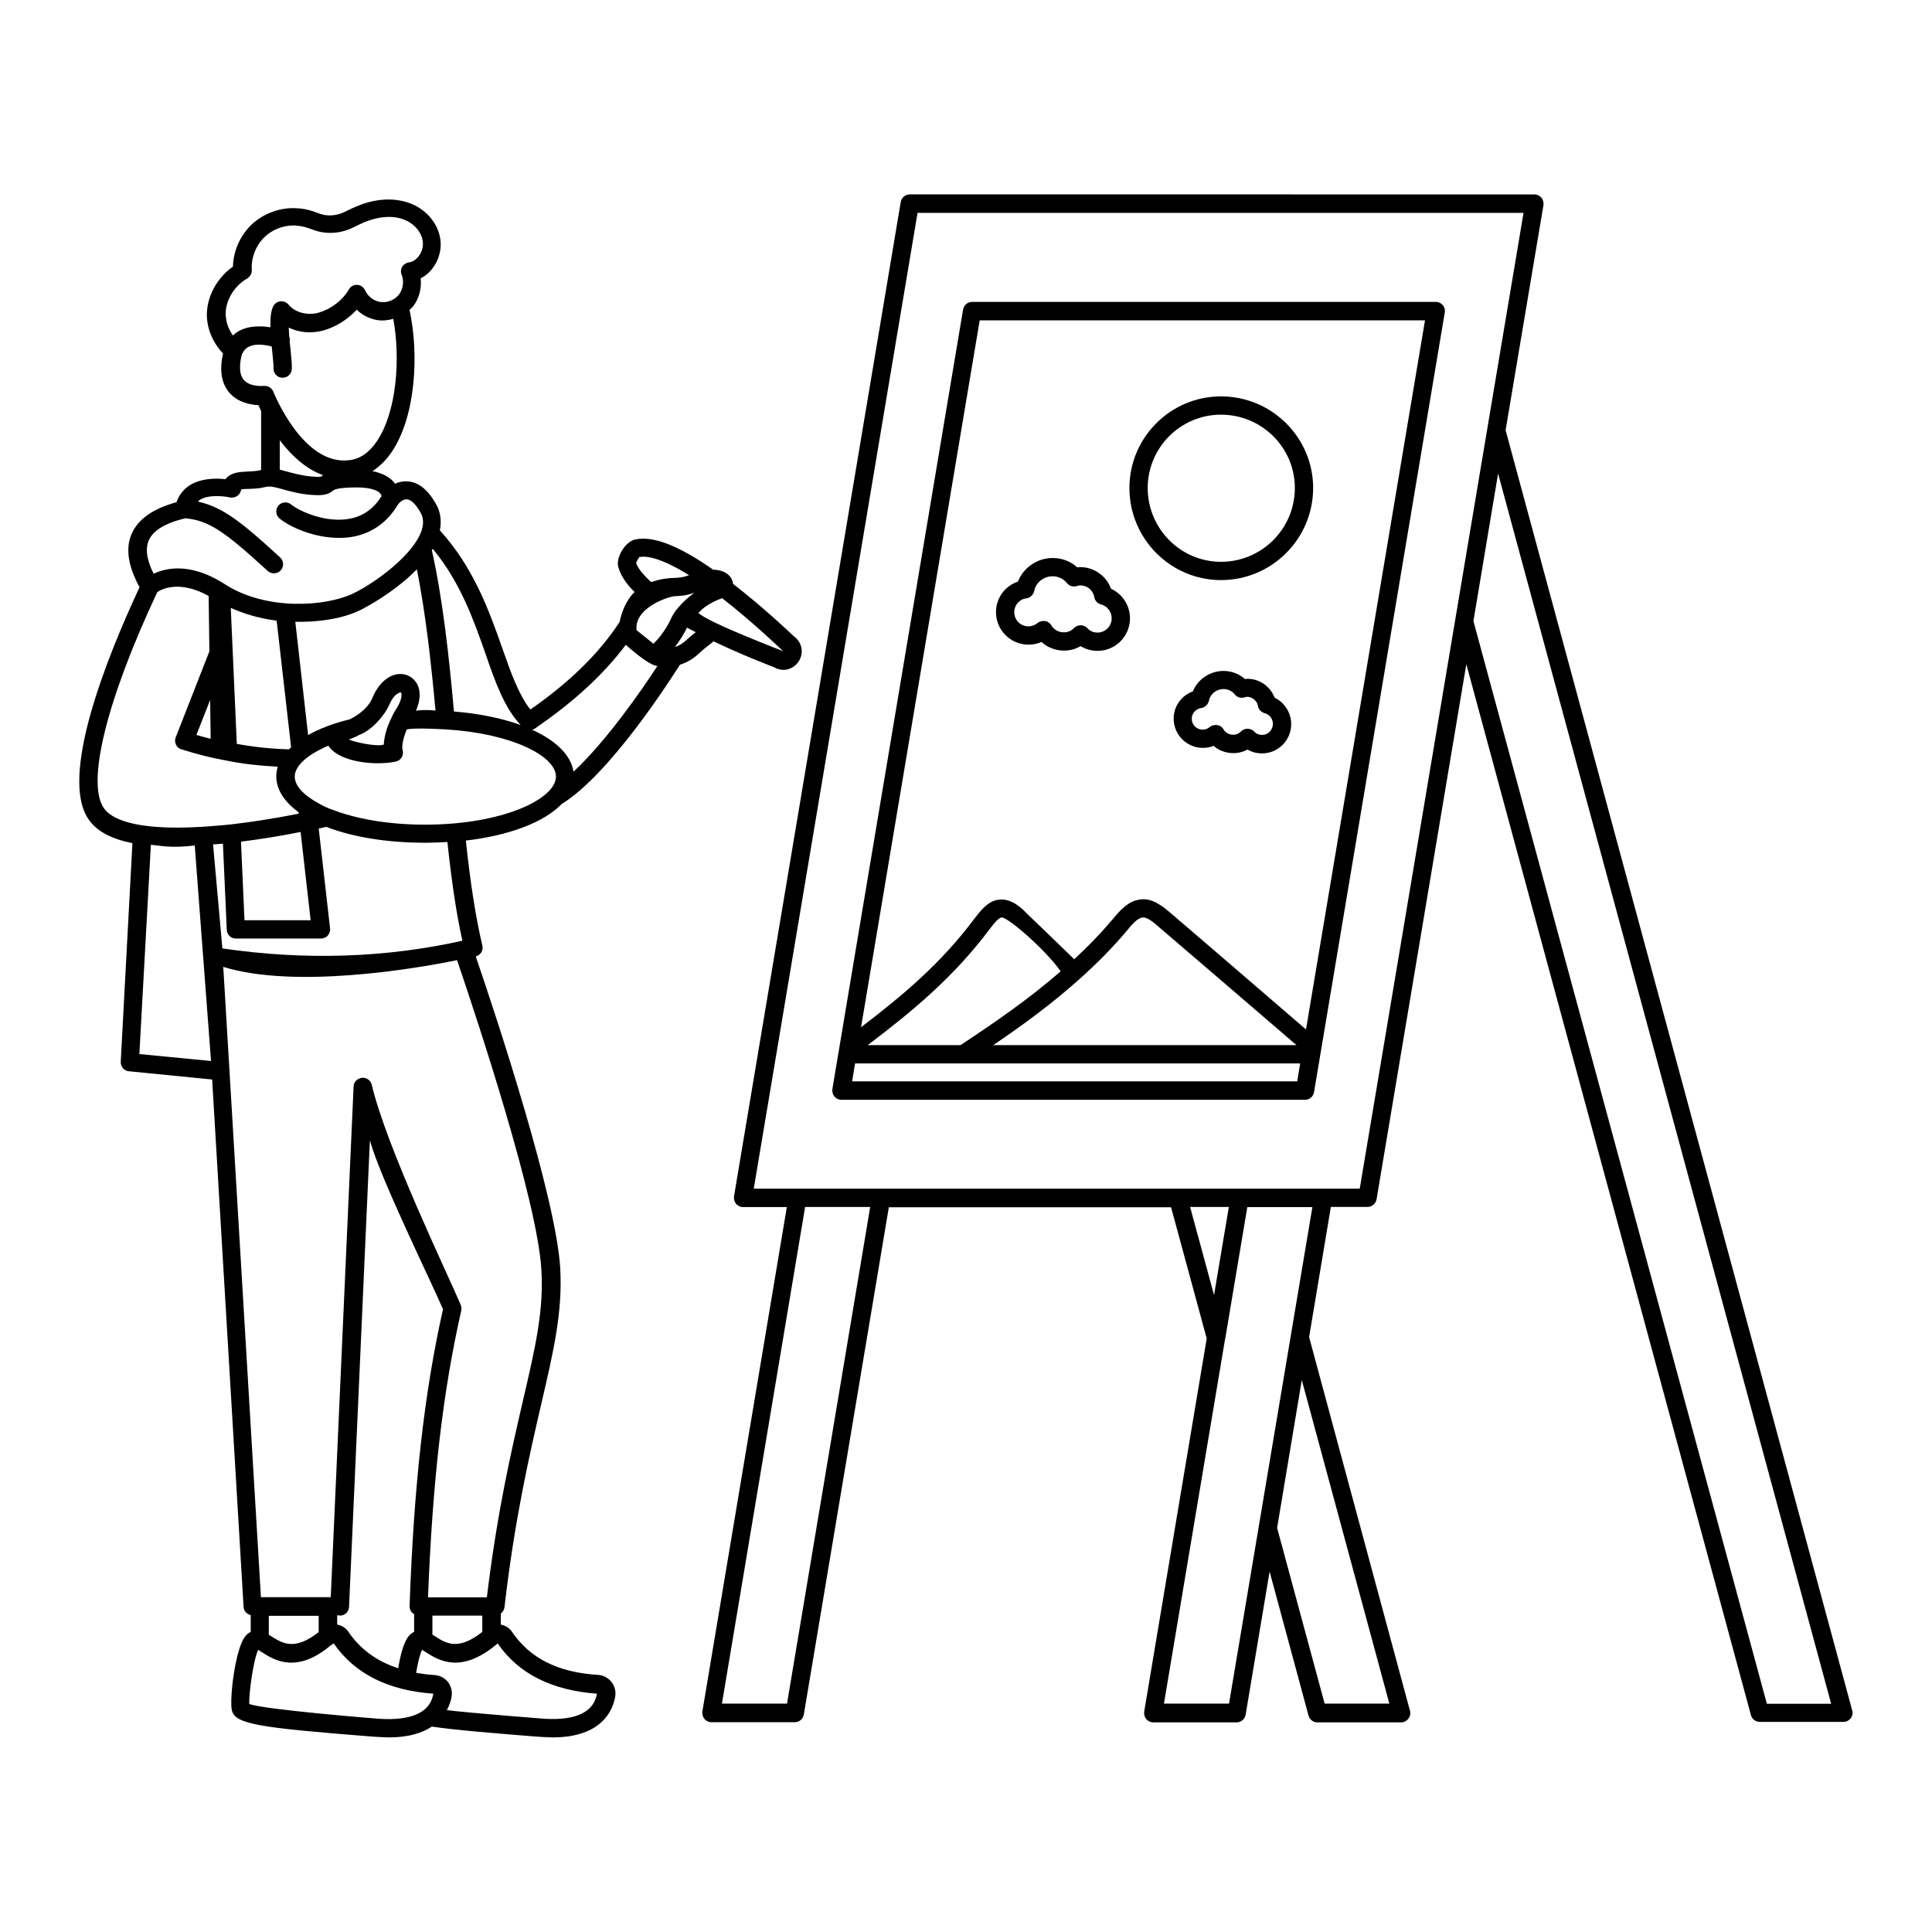
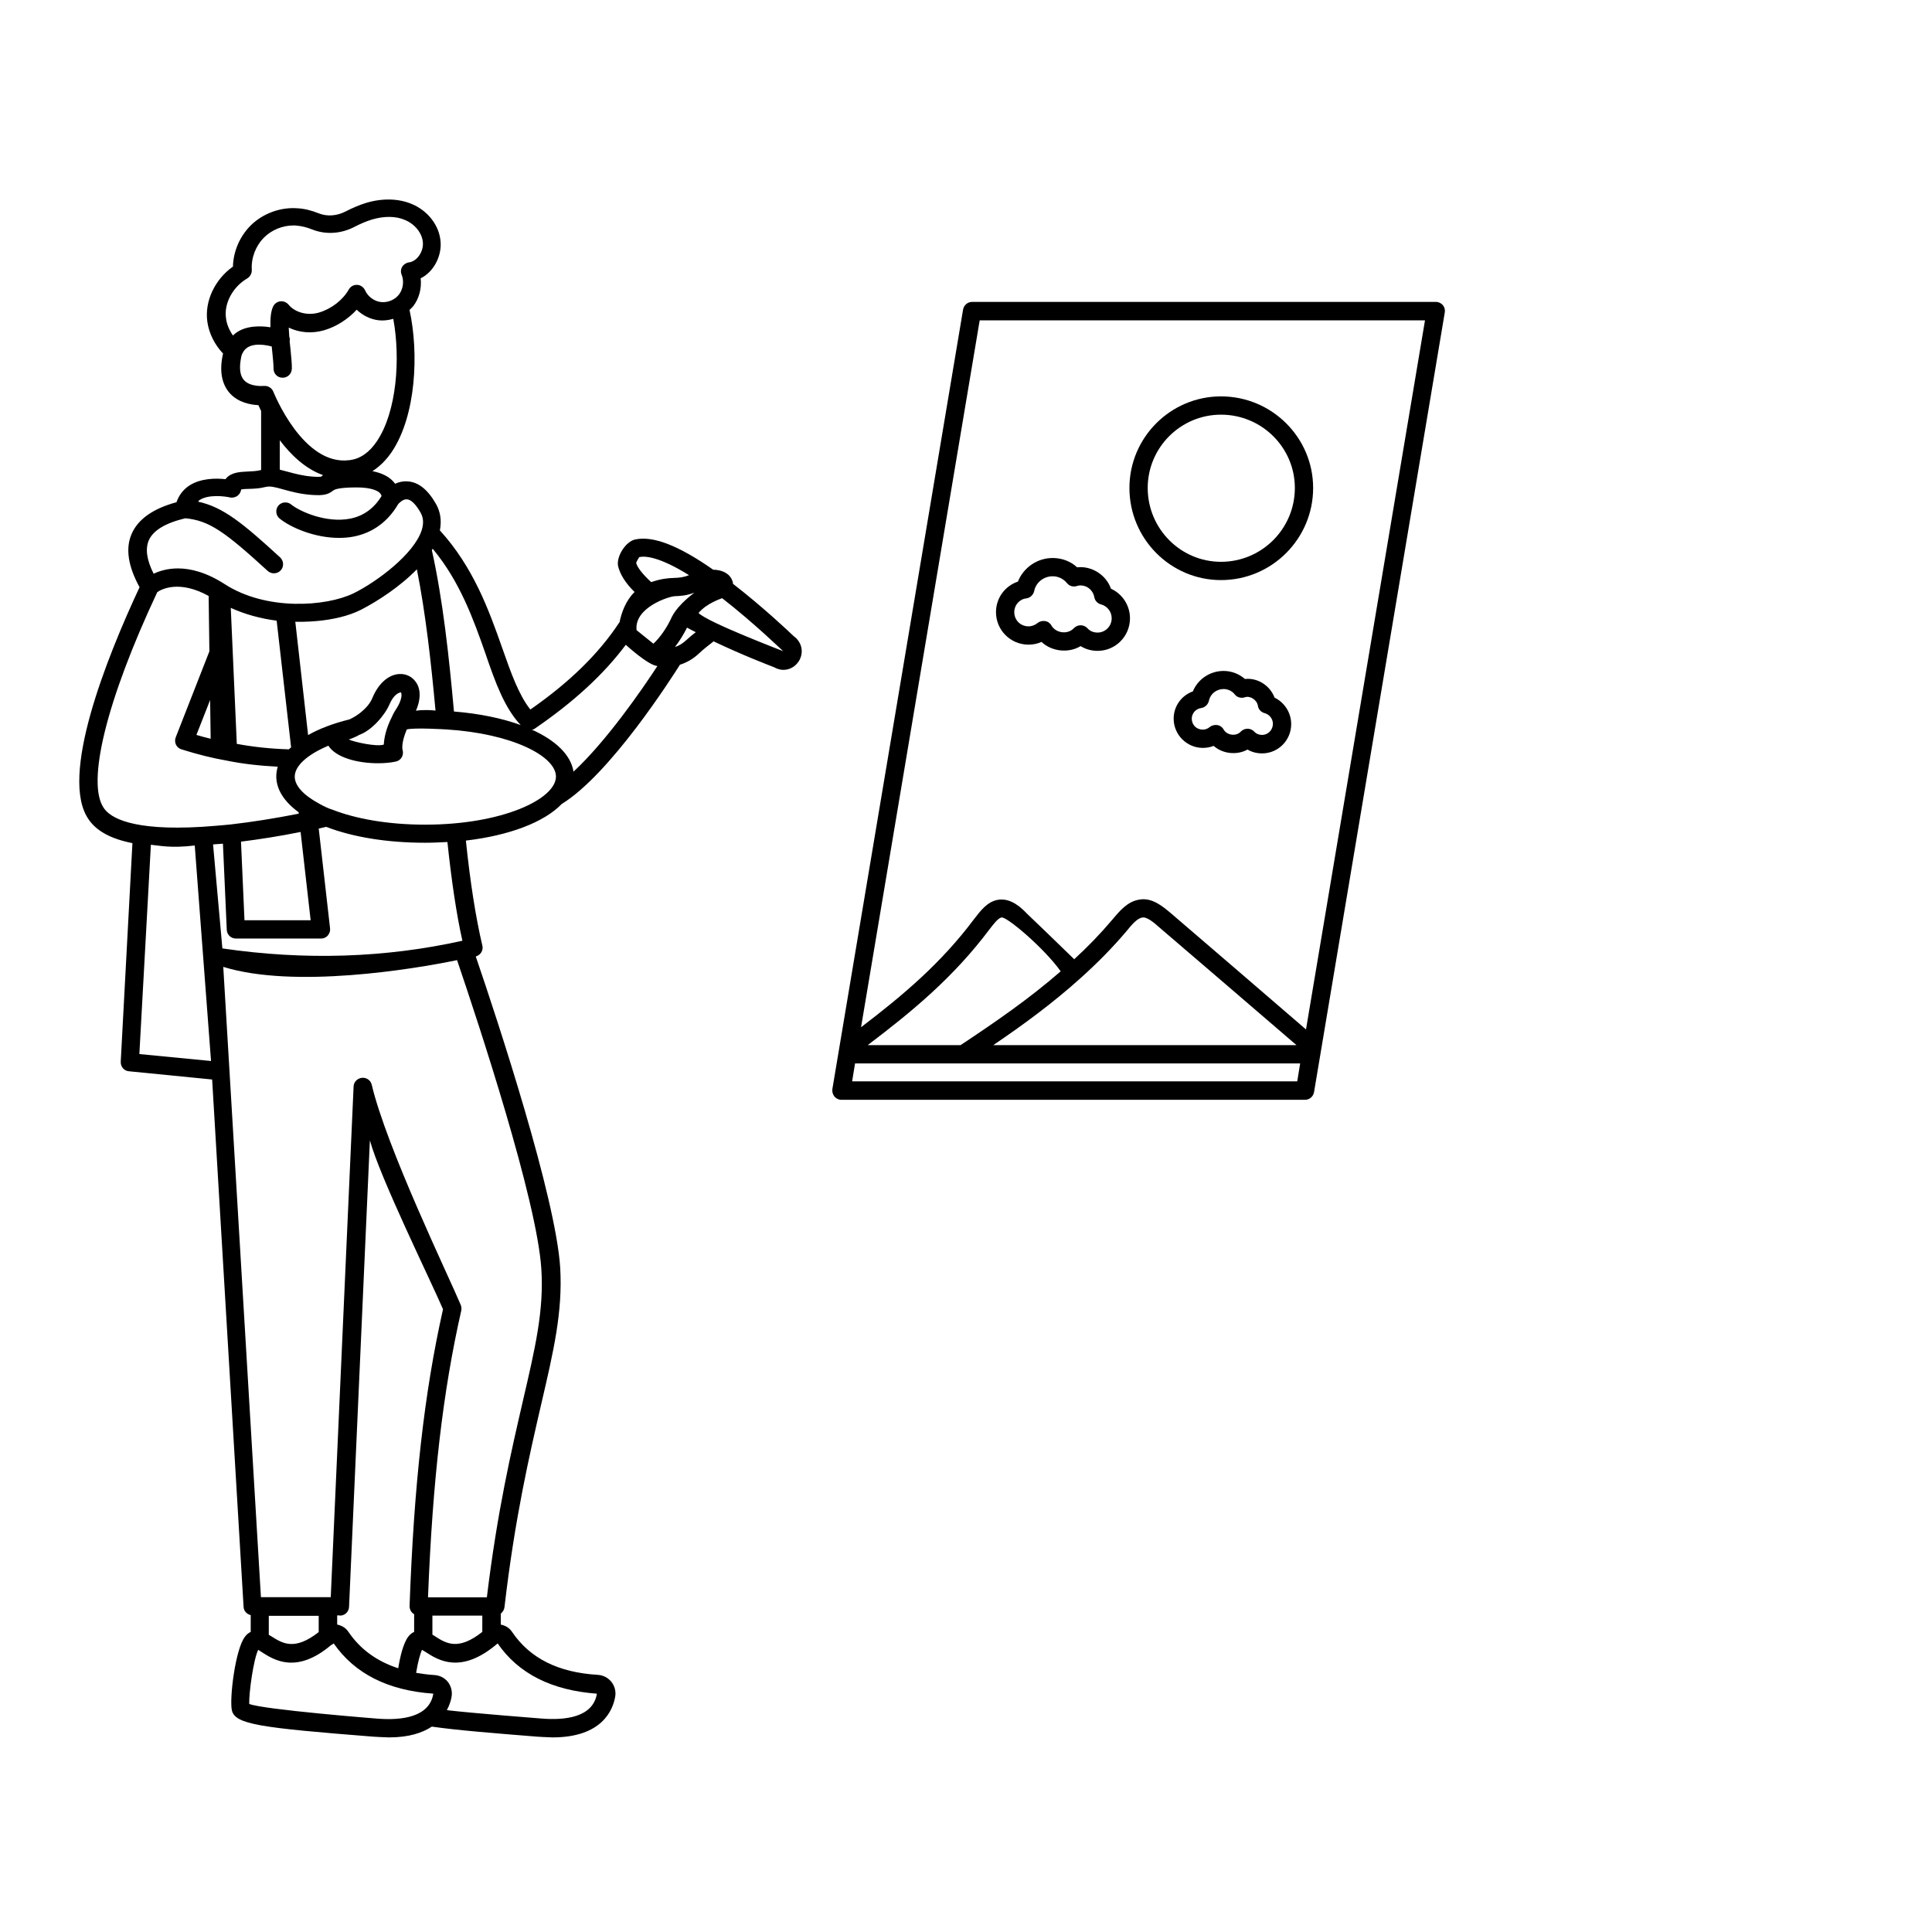
<svg xmlns="http://www.w3.org/2000/svg" fill="#000000" width="800px" height="800px" version="1.1" viewBox="144 144 512 512">
  <g>
-     <path d="m634.85 597.26-91.848-339.25 10.027-59.633c0.098-0.727-0.098-1.406-0.531-1.984-0.484-0.531-1.113-0.871-1.84-0.871l-165.58-0.004c-1.164 0-2.18 0.871-2.375 2.035l-44.18 263.48c-0.098 0.727 0.098 1.406 0.531 1.984 0.484 0.531 1.113 0.871 1.84 0.871h11.625l-22.379 133.66c-0.098 0.727 0.098 1.406 0.531 1.984 0.484 0.531 1.113 0.871 1.84 0.871h22.137c1.164 0 2.18-0.871 2.375-2.035l22.527-134.43h74.797l9.445 34.781-16.566 98.871c-0.098 0.727 0.098 1.406 0.531 1.984 0.484 0.531 1.113 0.871 1.84 0.871h22.137c1.164 0 2.18-0.871 2.375-2.035l6.348-37.93 10.32 38.172c0.289 1.066 1.258 1.793 2.324 1.793h22.188c0.773 0 1.453-0.34 1.938-0.969 0.484-0.629 0.629-1.355 0.438-2.082l-26.738-99.055 5.766-34.492h9.738c1.164 0 2.18-0.871 2.375-2.035l23.785-141.79 75.426 278.5c0.289 1.066 1.258 1.793 2.324 1.793h22.188c0.773 0 1.453-0.34 1.938-0.969 0.484-0.633 0.582-1.359 0.387-2.086zm-282.28-1.789h-17.246l22.043-131.62h17.246zm106.82-131.62h10.27l-3.926 23.348zm52.801 131.62h-17.148l-12.594-46.555 6.539-39.191zm-42.484 0h-17.246l16.18-96.5c0-0.047 0-0.098 0.047-0.145l5.863-34.926h17.246zm34.637-136.46h-160.59l43.406-258.59h160.59zm107.88 136.46-77.75-286.88 6.539-39.094 88.262 326.02h-17.051z" />
    <path d="m467.58 297.73c13.469 0 24.414-10.949 24.414-24.414 0-13.371-10.949-24.27-24.414-24.27-13.371 0-24.27 10.898-24.27 24.27 0 13.465 10.898 24.414 24.27 24.414zm0-43.84c10.805 0 19.57 8.719 19.57 19.426 0 10.805-8.77 19.57-19.57 19.57-10.707 0-19.426-8.77-19.426-19.57 0-10.707 8.719-19.426 19.426-19.426z" />
    <path d="m324.18 320.16c1.551-0.484 3.344-1.355 5.184-3.102 1.066-1.016 2.277-1.938 3.391-2.809l0.34-0.289c7.848 3.731 14.727 6.348 16.082 6.879 0.773 0.438 1.598 0.68 2.422 0.68 1.648 0 3.148-0.824 4.117-2.324 0.68-1.113 0.922-2.422 0.629-3.684-0.289-1.164-0.969-2.18-1.938-2.859-1.164-1.113-8.043-7.652-16.18-13.953 0.047-0.34-0.098-0.727-0.145-0.773-0.68-1.891-2.566-2.906-5.086-2.953-9.203-6.441-15.984-9.059-20.734-7.992-2.469 0.582-4.988 4.504-4.457 7.074 0.531 2.18 1.984 4.504 4.359 6.832-2.375 2.324-3.488 5.57-3.973 7.992l-0.047 0.047c-5.379 8.188-13.078 15.793-23.594 23.105-3.051-3.828-5.137-9.688-7.461-16.324-3.535-10.027-7.606-21.363-16.52-31.148 0.484-2.519 0.195-4.894-1.066-7.074-2.133-3.731-4.652-5.766-7.508-5.91-1.258-0.098-2.375 0.195-3.293 0.629-0.098-0.145-0.195-0.289-0.34-0.438-1.211-1.453-3.195-2.422-5.668-2.906 1.891-1.211 3.586-2.859 5.086-5.039 6.492-9.59 7.266-26.207 4.746-37.688 0.34-0.34 0.68-0.629 0.969-0.969 1.598-2.082 2.277-4.797 1.984-7.41 3.535-1.742 5.57-5.957 5.281-9.641-0.289-4.312-3.344-8.285-7.703-10.078-3.488-1.453-7.801-1.551-12.109-0.242-1.695 0.531-3.441 1.258-5.328 2.227-2.324 1.211-4.894 1.406-7.121 0.531-2.035-0.824-3.875-1.258-5.668-1.355-4.504-0.34-9.156 1.355-12.402 4.555-2.859 2.859-4.602 6.832-4.699 10.898-4.797 3.391-7.559 9.203-6.781 14.629 0.438 3.102 1.938 6.055 4.168 8.43 0 0.047-0.047 0.098-0.047 0.145-0.969 4.457-0.34 7.894 1.84 10.367 2.227 2.469 5.523 3.051 7.559 3.148 0.195 0.438 0.438 0.969 0.727 1.551v15.648c-0.098 0-0.145 0-0.242 0.047-0.969 0.242-2.133 0.289-3.246 0.34-2.082 0.098-4.262 0.195-5.668 1.695-0.098 0.098-0.195 0.242-0.289 0.34-2.519-0.289-6.684-0.289-9.738 1.793-1.551 1.066-2.617 2.519-3.246 4.312-6.25 1.695-10.27 4.555-11.918 8.477-1.648 3.828-0.871 8.574 2.133 14.047-8.719 18.652-21.41 50.332-13.469 61.57 2.082 3.051 5.91 5.137 11.578 6.25l-3.098 57.941c-0.047 1.309 0.871 2.422 2.18 2.519l22.043 2.18 8.332 139.76c0.047 1.113 0.871 1.938 1.891 2.18v4.457c-0.531 0.242-1.066 0.629-1.551 1.309-2.566 3.391-4.117 16.469-3.441 19.473 0.871 3.731 7.41 4.602 37.445 6.977 0 0 3.195 0.195 4.168 0.195 5.328 0 8.863-1.211 11.383-2.859 6.637 0.969 16.469 1.742 27.902 2.664 0 0 3.102 0.195 4.07 0.195 13.273 0 16.035-7.41 16.617-10.805 0.242-1.406-0.145-2.809-1.016-3.926-0.871-1.066-2.133-1.742-3.535-1.84-10.609-0.629-18.07-4.41-22.816-11.434-0.68-1.016-1.742-1.648-2.953-1.891v-2.906c0.484-0.387 0.871-0.969 0.969-1.648 2.762-23.836 6.637-40.352 9.688-53.625 3.344-14.34 5.766-24.707 5.086-36.383-1.164-18.652-16.422-65.109-22.379-82.5 1.258-0.34 2.082-1.598 1.742-2.906-1.742-7.41-3.195-16.617-4.359-27.805 11.578-1.355 20.781-4.894 25.383-9.688 12.883-7.894 29.16-33.469 31.34-36.91zm-1.309-18.168c1.5-0.047 3.051-0.145 5.137-0.922-5.137 3.926-5.957 6.441-6.394 7.316-0.969 1.984-2.617 4.504-4.457 6.199l-4.457-3.586c-0.676-6.004 8.574-8.957 10.172-9.008zm0 13.469c1.309-1.695 2.375-3.488 3.148-5.039 0-0.047 0.047-0.047 0.047-0.098 0.773 0.438 1.551 0.824 2.324 1.211-0.824 0.629-1.598 1.258-2.375 1.984-1.156 1.07-2.172 1.652-3.144 1.941zm28.68 1.113c-0.145-0.098-19.957-7.606-22.43-10.125 2.18-2.617 5.957-3.777 6.25-3.926 8.477 6.59 16.035 13.953 16.18 14.051zm-38.125-24.945c1.648-0.34 5.379-0.047 13.176 4.797-1.5 0.582-2.519 0.68-3.926 0.727-1.551 0.047-3.441 0.195-6.106 1.113-2.18-1.984-3.633-3.828-3.973-5.039 0.055-0.438 0.73-1.453 0.828-1.598zm-3.586 23.25s5.957 5.473 8.379 5.621c-4.07 6.25-13.469 19.863-22.234 28-0.68-4.41-4.699-8.285-11.047-11.141 0.242-0.047 0.484-0.047 0.68-0.195 10.418-7.121 18.363-14.438 24.223-22.285zm-27.852 21.266c-4.941-1.793-10.996-3.051-17.684-3.586-1.309-14.582-2.953-29.695-5.863-42.773 0.047-0.098 0.145-0.242 0.242-0.34 7.219 8.672 10.805 18.746 13.953 27.711 2.664 7.848 5.137 14.535 9.352 18.988zm-42.824 2.617c3.293-1.113 6.879-5.281 8.043-8.09 1.066-2.469 2.324-3.102 3.051-3.195 0.289 0.484 0.242 1.938-1.016 4.019-0.34 0.484-1.016 1.598-1.355 2.422-1.598 3.148-2.082 5.621-2.18 7.41-1.984 0.629-7.801-0.68-9.301-1.355 0.578-0.145 2.516-0.969 2.758-1.211zm15.211-13.758c-1.016-1.648-2.762-2.519-4.652-2.375-2.809 0.195-5.426 2.519-6.977 6.199-0.582 1.453-1.551 2.664-3.148 3.973-0.824 0.68-1.84 1.309-2.953 1.84-4.312 1.066-8.043 2.469-10.996 4.168l-3.391-30.035c0.34 0 10.414 0.438 17.535-3.246 4.215-2.18 10.172-6.008 14.68-10.656 2.324 11.676 3.777 24.707 4.941 37.445-0.629-0.098-3.488-0.289-5.184 0.047 1.211-2.805 1.355-5.422 0.145-7.359zm-54.547 14.777c-1.211-0.289-2.469-0.629-3.777-1.016l3.633-9.254zm6.926 1.355-1.598-36.043c3.828 1.742 7.992 2.859 12.16 3.391l3.828 33.57c-0.195 0.195-0.438 0.34-0.582 0.531-4.797-0.141-9.352-0.625-13.809-1.449zm2.762-123.34c0.773-0.484 1.258-1.355 1.211-2.277-0.195-3.148 1.016-6.348 3.246-8.574 2.035-2.035 4.941-3.195 7.801-3.195 0.289 0 0.531 0 0.824 0.047 1.309 0.098 2.711 0.438 4.262 1.066 3.535 1.355 7.559 1.113 11.141-0.773 1.598-0.824 3.102-1.453 4.504-1.891 3.246-0.969 6.348-0.969 8.816 0.098 2.664 1.113 4.555 3.488 4.746 5.957 0.195 2.469-1.598 5.039-3.684 5.281-0.727 0.098-1.406 0.531-1.793 1.164-0.387 0.629-0.438 1.453-0.145 2.133 0.68 1.648 0.387 3.731-0.68 5.184-1.113 1.453-3.004 2.227-4.797 2.035-1.793-0.195-3.488-1.453-4.215-3.102-0.387-0.824-1.164-1.406-2.082-1.453-0.969-0.047-1.793 0.438-2.227 1.211-1.598 2.809-4.602 5.137-7.848 6.106-3.004 0.922-6.394 0.047-8.137-2.082-0.531-0.629-1.355-0.969-2.18-0.871-0.824 0.098-1.551 0.629-1.891 1.355-0.629 1.309-0.773 3.148-0.727 5.523-1.695-0.289-3.195-0.289-4.602-0.145h-0.047c-0.145 0-0.195 0.047-0.34 0.047-1.984 0.289-3.684 1.016-4.941 2.277-0.969-1.406-1.648-2.953-1.84-4.602-0.578-3.883 1.793-8.293 5.621-10.52zm-0.871 26.934c-1.066-1.211-1.309-3.246-0.727-6.106 0.047-0.34 0.195-0.68 0.242-0.824l0.047-0.047c1.258-3.004 5.184-2.617 7.801-1.938 0.047 0.438 0.098 0.922 0.145 1.406 0.195 1.84 0.34 3.441 0.34 4.41-0.047 1.355 1.016 2.469 2.375 2.469h0.047c1.309 0 2.375-1.016 2.422-2.375 0.047-1.164-0.145-2.953-0.34-5.039-0.047-0.629-0.145-1.453-0.242-2.277 0.098-0.438 0.047-0.824-0.098-1.211-0.047-0.824-0.098-1.598-0.145-2.375 2.809 1.355 6.199 1.648 9.445 0.68 3.246-0.969 6.297-2.953 8.574-5.426 1.598 1.551 3.684 2.566 5.863 2.809 1.309 0.145 2.566-0.047 3.828-0.387 1.938 10.512 0.922 24.656-4.359 32.457-1.984 2.953-4.41 4.652-7.219 4.988-12.352 1.648-20.105-17.926-20.199-18.117-0.387-1.016-1.453-1.648-2.519-1.551-0.051 0.004-3.586 0.344-5.281-1.547zm20.977 25.191c-0.195 0.098-0.34 0.242-0.484 0.387-0.047 0-0.484 0.145-2.227 0-2.664-0.195-4.746-0.773-6.539-1.258-0.727-0.195-1.453-0.387-2.227-0.582v-7.801c2.902 3.828 6.727 7.559 11.477 9.254zm-46.215 17.34c1.113-2.664 4.41-4.652 9.688-5.91 6.348 0.582 10.512 3.586 21.848 13.953 0.484 0.438 1.066 0.629 1.648 0.629 0.68 0 1.309-0.242 1.793-0.773 0.922-0.969 0.824-2.519-0.145-3.441-9.93-9.105-15.164-13.371-21.75-14.773 0.145-0.098 0.195-0.289 0.34-0.387 2.324-1.598 6.684-1.066 8.137-0.727 0.727 0.145 1.5-0.047 2.082-0.531 0.484-0.387 0.773-0.969 0.871-1.598 0.531-0.098 1.453-0.145 2.133-0.145 1.309-0.047 2.762-0.098 4.215-0.484 1.309-0.34 2.566 0 4.797 0.629 1.938 0.531 4.312 1.211 7.508 1.453 3.293 0.242 4.41-0.145 5.668-1.113 0.34-0.242 1.016-0.824 5.957-0.871 4.555-0.047 6.106 1.066 6.539 1.551 0.242 0.289 0.34 0.531 0.387 0.727-1.984 3.246-4.797 5.328-8.379 6.008-6.297 1.211-13.273-1.891-15.598-3.777-1.016-0.824-2.566-0.68-3.391 0.34-0.824 1.016-0.68 2.566 0.34 3.391 2.906 2.375 9.254 5.137 15.742 5.137 1.309 0 2.566-0.098 3.828-0.34 5.086-0.969 9.156-3.973 11.867-8.621 0.145-0.145 1.164-1.355 2.324-1.258 1.066 0.047 2.375 1.355 3.586 3.488 0.773 1.355 0.871 2.859 0.34 4.602-1.984 6.394-11.965 13.805-18.07 16.809-7.266 3.535-23.156 4.699-34.152-2.422-4.894-3.148-9.059-4.168-12.402-4.168-2.762 0-4.894 0.68-6.441 1.406-1.844-3.644-2.231-6.551-1.309-8.781zm-11.871 70.922c-4.699-6.684 0.68-28.582 14.145-57.262 1.164-0.824 5.91-3.246 13.613 1.016l0.195 14.68-8.914 22.77c-0.242 0.629-0.242 1.309 0.047 1.938 0.289 0.629 0.824 1.066 1.453 1.258 4.312 1.355 8.188 2.324 11.82 2.953 4.457 0.922 9.012 1.406 13.711 1.648-0.242 0.824-0.387 1.695-0.387 2.566 0 3.535 2.18 6.781 5.91 9.496l0.047 0.387c-6.394 1.258-12.5 2.227-18.07 2.859-2.664 0.289-7.559 0.629-7.606 0.629-18.648 1.117-24.27-2.465-25.965-4.938zm54.789 29.695h-17.535l-0.922-20.832c4.988-0.629 10.27-1.453 15.793-2.566zm-45.391 35.461 3.051-55.469c2.18 0.195 5.231 0.969 11.625 0.195l4.316 57.113zm53.145 148.82c1.309 0 2.375-1.016 2.422-2.324l5.523-123.63c2.664 9.832 16.277 37.496 19.379 44.762-4.988 22.188-7.703 46.504-8.863 78.672 0 0.68 0.289 1.648 1.211 2.133v4.699c-0.531 0.242-1.066 0.629-1.551 1.258-1.309 1.695-2.18 5.328-2.664 8.379-5.668-1.84-10.078-5.039-13.227-9.688-0.68-1.016-1.742-1.648-2.953-1.891v-2.422l0.723 0.004zm37.734 4.312c-6.348 5.039-9.59 3.051-12.449 1.211-0.242-0.145-0.484-0.34-0.773-0.484v-5.039h13.227zm-43.355 0.051c-6.348 4.988-9.543 3.004-12.402 1.211-0.242-0.145-0.531-0.34-0.824-0.484v-5.039h13.227zm15.84 22.961s-30.715-2.422-34.25-3.926c-0.098-2.906 1.113-11.723 2.375-14.34 0.289 0.195 0.68 0.438 0.969 0.629 3.246 2.082 9.203 5.863 18.359-1.891 0.242-0.098 0.484-0.242 0.68-0.438 5.57 8.043 14.438 12.5 26.402 13.32-1.02 6.305-8.48 7.078-14.535 6.644zm57.891-6.637c-1.066 6.348-8.527 7.074-14.629 6.59 0 0-18.746-1.453-25.141-2.227 0.727-1.355 1.113-2.617 1.258-3.586 0.242-1.355-0.145-2.809-0.969-3.875-0.871-1.113-2.18-1.742-3.535-1.84-1.742-0.098-3.344-0.34-4.894-0.582 0.484-3.004 1.113-5.137 1.551-6.106 0.289 0.195 0.68 0.387 0.969 0.582 3.293 2.133 9.348 6.055 19.086-2.277 5.523 8.039 14.387 12.449 26.305 13.32zm-19.621-77.559c-3.004 13.031-6.781 29.113-9.543 52.027h-15.598c1.211-30.957 3.926-54.5 8.816-76.008 0.098-0.484 0.047-1.016-0.145-1.5-3.246-7.703-19.668-41.711-23.594-58.375-0.289-1.164-1.406-1.938-2.617-1.793s-2.133 1.113-2.18 2.277l-6.055 135.35h-18.504l-9.98-167.03c18.746 5.812 50.332 0.629 61.957-1.793 5.715 16.809 21.168 63.559 22.332 81.82 0.73 10.996-1.645 21.07-4.891 35.023zm-16.031-121.98c-20.441 4.555-41.805 5.231-63.605 2.035l-2.469-27.562c0.871-0.047 1.742-0.145 2.617-0.195l1.016 22.816c0.047 1.309 1.113 2.324 2.422 2.324h22.574c0.68 0 1.355-0.289 1.793-0.824 0.438-0.531 0.68-1.211 0.582-1.891l-3.004-26.449c0.727-0.145 1.406-0.289 1.984-0.438 6.879 2.664 15.938 4.215 26.207 4.215 2.035 0 3.973-0.098 5.91-0.195 1.113 10.371 2.371 18.996 3.973 26.164zm-9.836-30.762c-10.027 0-18.555-1.598-24.609-3.973-1.938-0.531-5.281-2.617-5.379-2.711-2.953-1.891-4.602-4.019-4.602-6.055 0-2.859 3.391-5.863 8.914-8.188 1.984 3.148 7.703 4.652 13.129 4.652 1.695 0 3.344-0.145 4.699-0.438 0.68-0.145 1.258-0.531 1.598-1.113 0.34-0.582 0.438-1.309 0.242-1.938-0.098-0.34-0.34-2.035 1.113-5.473 2.035-0.531 10.414 0 10.465 0 17.391 1.066 29.066 7.074 29.066 12.5-0.047 6-14.289 12.734-34.637 12.734z" />
    <path d="m416.57 314.84c1.211 0 2.375-0.242 3.441-0.727 2.711 2.566 7.168 3.051 10.367 1.113 1.309 0.824 2.859 1.258 4.504 1.258 4.746 0 8.574-3.875 8.574-8.621 0-3.441-2.035-6.492-5.039-7.848-1.258-3.633-5.086-6.106-8.961-5.668-1.742-1.598-4.019-2.469-6.492-2.469-4.117 0-7.75 2.566-9.203 6.25-3.441 1.164-5.812 4.359-5.812 8.09-0.004 4.746 3.824 8.621 8.621 8.621zm-0.582-12.258c1.016-0.145 1.84-0.922 2.082-1.938 0.438-2.277 2.519-3.926 4.894-3.926 1.5 0 2.859 0.68 3.777 1.793 0.629 0.824 1.742 1.113 2.711 0.773 0.242-0.098 0.582-0.145 0.871-0.145 1.84 0 3.344 1.309 3.684 3.102 0.145 0.969 0.871 1.695 1.793 1.938 1.648 0.438 2.809 1.938 2.809 3.684 0 2.082-1.695 3.777-3.731 3.777-1.066 0-2.035-0.387-2.711-1.164-0.438-0.484-1.113-0.773-1.793-0.773-0.68 0-1.309 0.289-1.793 0.773-1.598 1.742-4.746 1.355-5.957-0.727-0.34-0.629-0.969-1.066-1.695-1.164-0.727-0.098-1.453 0.098-1.984 0.531-0.629 0.531-1.5 0.871-2.375 0.871-2.133 0-3.777-1.648-3.777-3.777 0-1.836 1.355-3.434 3.195-3.629z" />
    <path d="m481.77 328.88c-1.164-3.148-4.457-5.328-7.848-4.941-1.551-1.355-3.535-2.133-5.668-2.133-3.633 0-6.832 2.227-8.137 5.426-3.004 1.066-5.086 3.926-5.086 7.219 0 4.262 3.488 7.75 7.75 7.75 1.016 0 1.984-0.195 2.859-0.531 2.375 2.133 6.199 2.519 8.961 0.969 1.164 0.68 2.469 1.016 3.875 1.016 4.262 0 7.703-3.488 7.703-7.75 0-3.051-1.793-5.762-4.41-7.023zm-3.293 9.883c-0.824 0-1.551-0.289-2.082-0.871-0.438-0.484-1.113-0.773-1.793-0.773-0.68 0-1.309 0.289-1.793 0.773-1.211 1.309-3.633 1.016-4.555-0.582-0.34-0.629-0.969-1.066-1.695-1.164-0.68-0.098-1.453 0.098-1.984 0.531-0.484 0.438-1.164 0.68-1.84 0.68-1.648 0-2.906-1.258-2.906-2.906 0-1.406 1.066-2.617 2.469-2.809 1.016-0.145 1.84-0.922 2.082-1.938 0.34-1.793 1.984-3.102 3.875-3.102 1.164 0 2.277 0.531 2.953 1.406 0.629 0.824 1.742 1.113 2.711 0.773 1.355-0.484 3.195 0.68 3.441 2.277 0.145 0.969 0.871 1.695 1.793 1.938 1.258 0.34 2.18 1.5 2.18 2.809 0.004 1.648-1.305 2.957-2.856 2.957z" />
    <path d="m526.39 224.88c-0.484-0.531-1.113-0.871-1.84-0.871h-122.95c-1.164 0-2.18 0.871-2.375 2.035l-34.637 206.56c-0.098 0.727 0.098 1.406 0.531 1.984 0.484 0.531 1.113 0.871 1.84 0.871h122.9c1.164 0 2.18-0.871 2.375-2.035l34.637-206.56c0.145-0.723-0.047-1.449-0.484-1.984zm-96.016 178.32c4.262-3.828 8.379-7.945 12.258-12.547 1.258-1.551 2.711-3.293 4.07-3.488 1.258-0.289 3.293 1.5 4.602 2.664 12.062 10.32 24.172 20.734 36.285 31.148h-80.371c7.996-5.426 15.793-11.141 23.156-17.777zm-31.824 17.777h-24.609c11.965-9.059 22.77-18.02 32.262-30.664 0.969-1.258 2.277-3.004 3.148-3.148 1.066-0.629 11.289 7.992 15.742 14.242-8.328 7.266-17.34 13.469-26.543 19.57zm-28.727 9.594 0.773-4.746h117.96l-0.773 4.746zm120.28-13.758c-11.918-10.27-23.785-20.492-35.652-30.664-2.18-1.84-5.137-4.41-8.574-3.731-3.051 0.484-5.137 2.953-7.121 5.328-3.195 3.777-6.539 7.219-10.078 10.465-2.617-2.519-5.184-5.039-7.801-7.559l-4.699-4.504c-1.258-1.309-4.168-4.312-7.75-3.684-2.762 0.484-4.555 2.859-6.348 5.184-8.672 11.578-18.699 20.055-29.891 28.582l31.441-187.33h118.01z" />
  </g>
</svg>